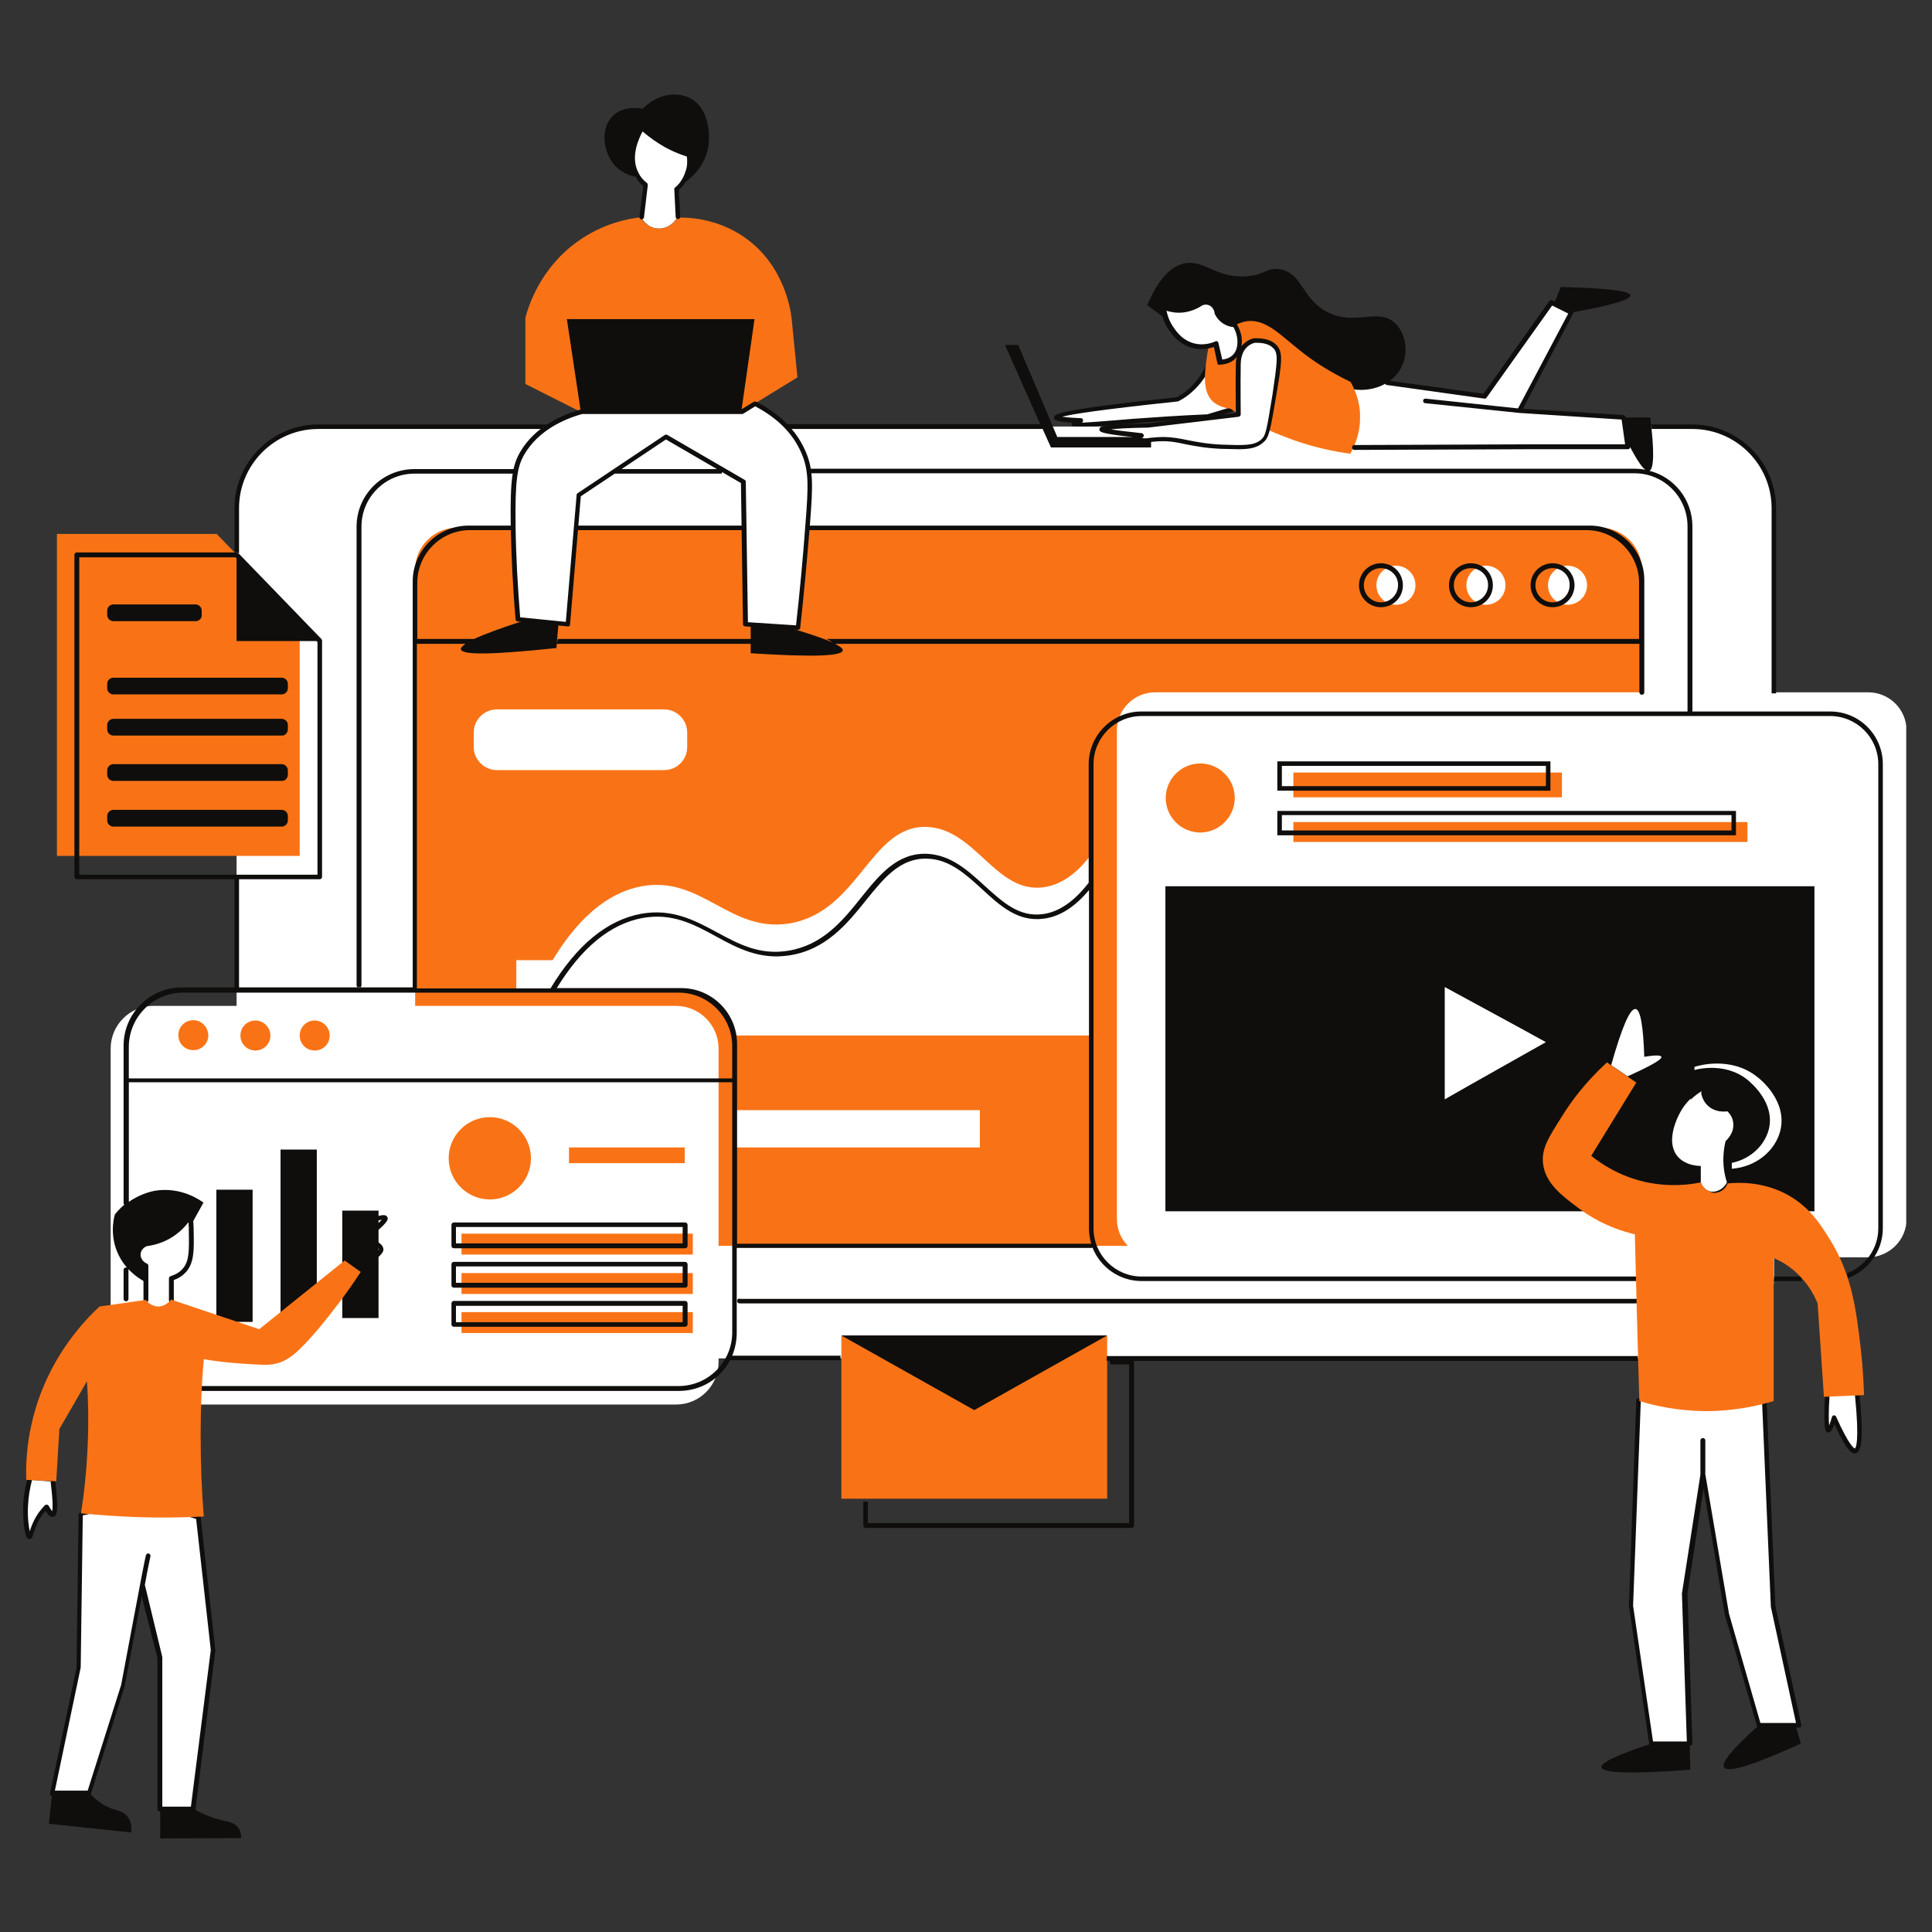
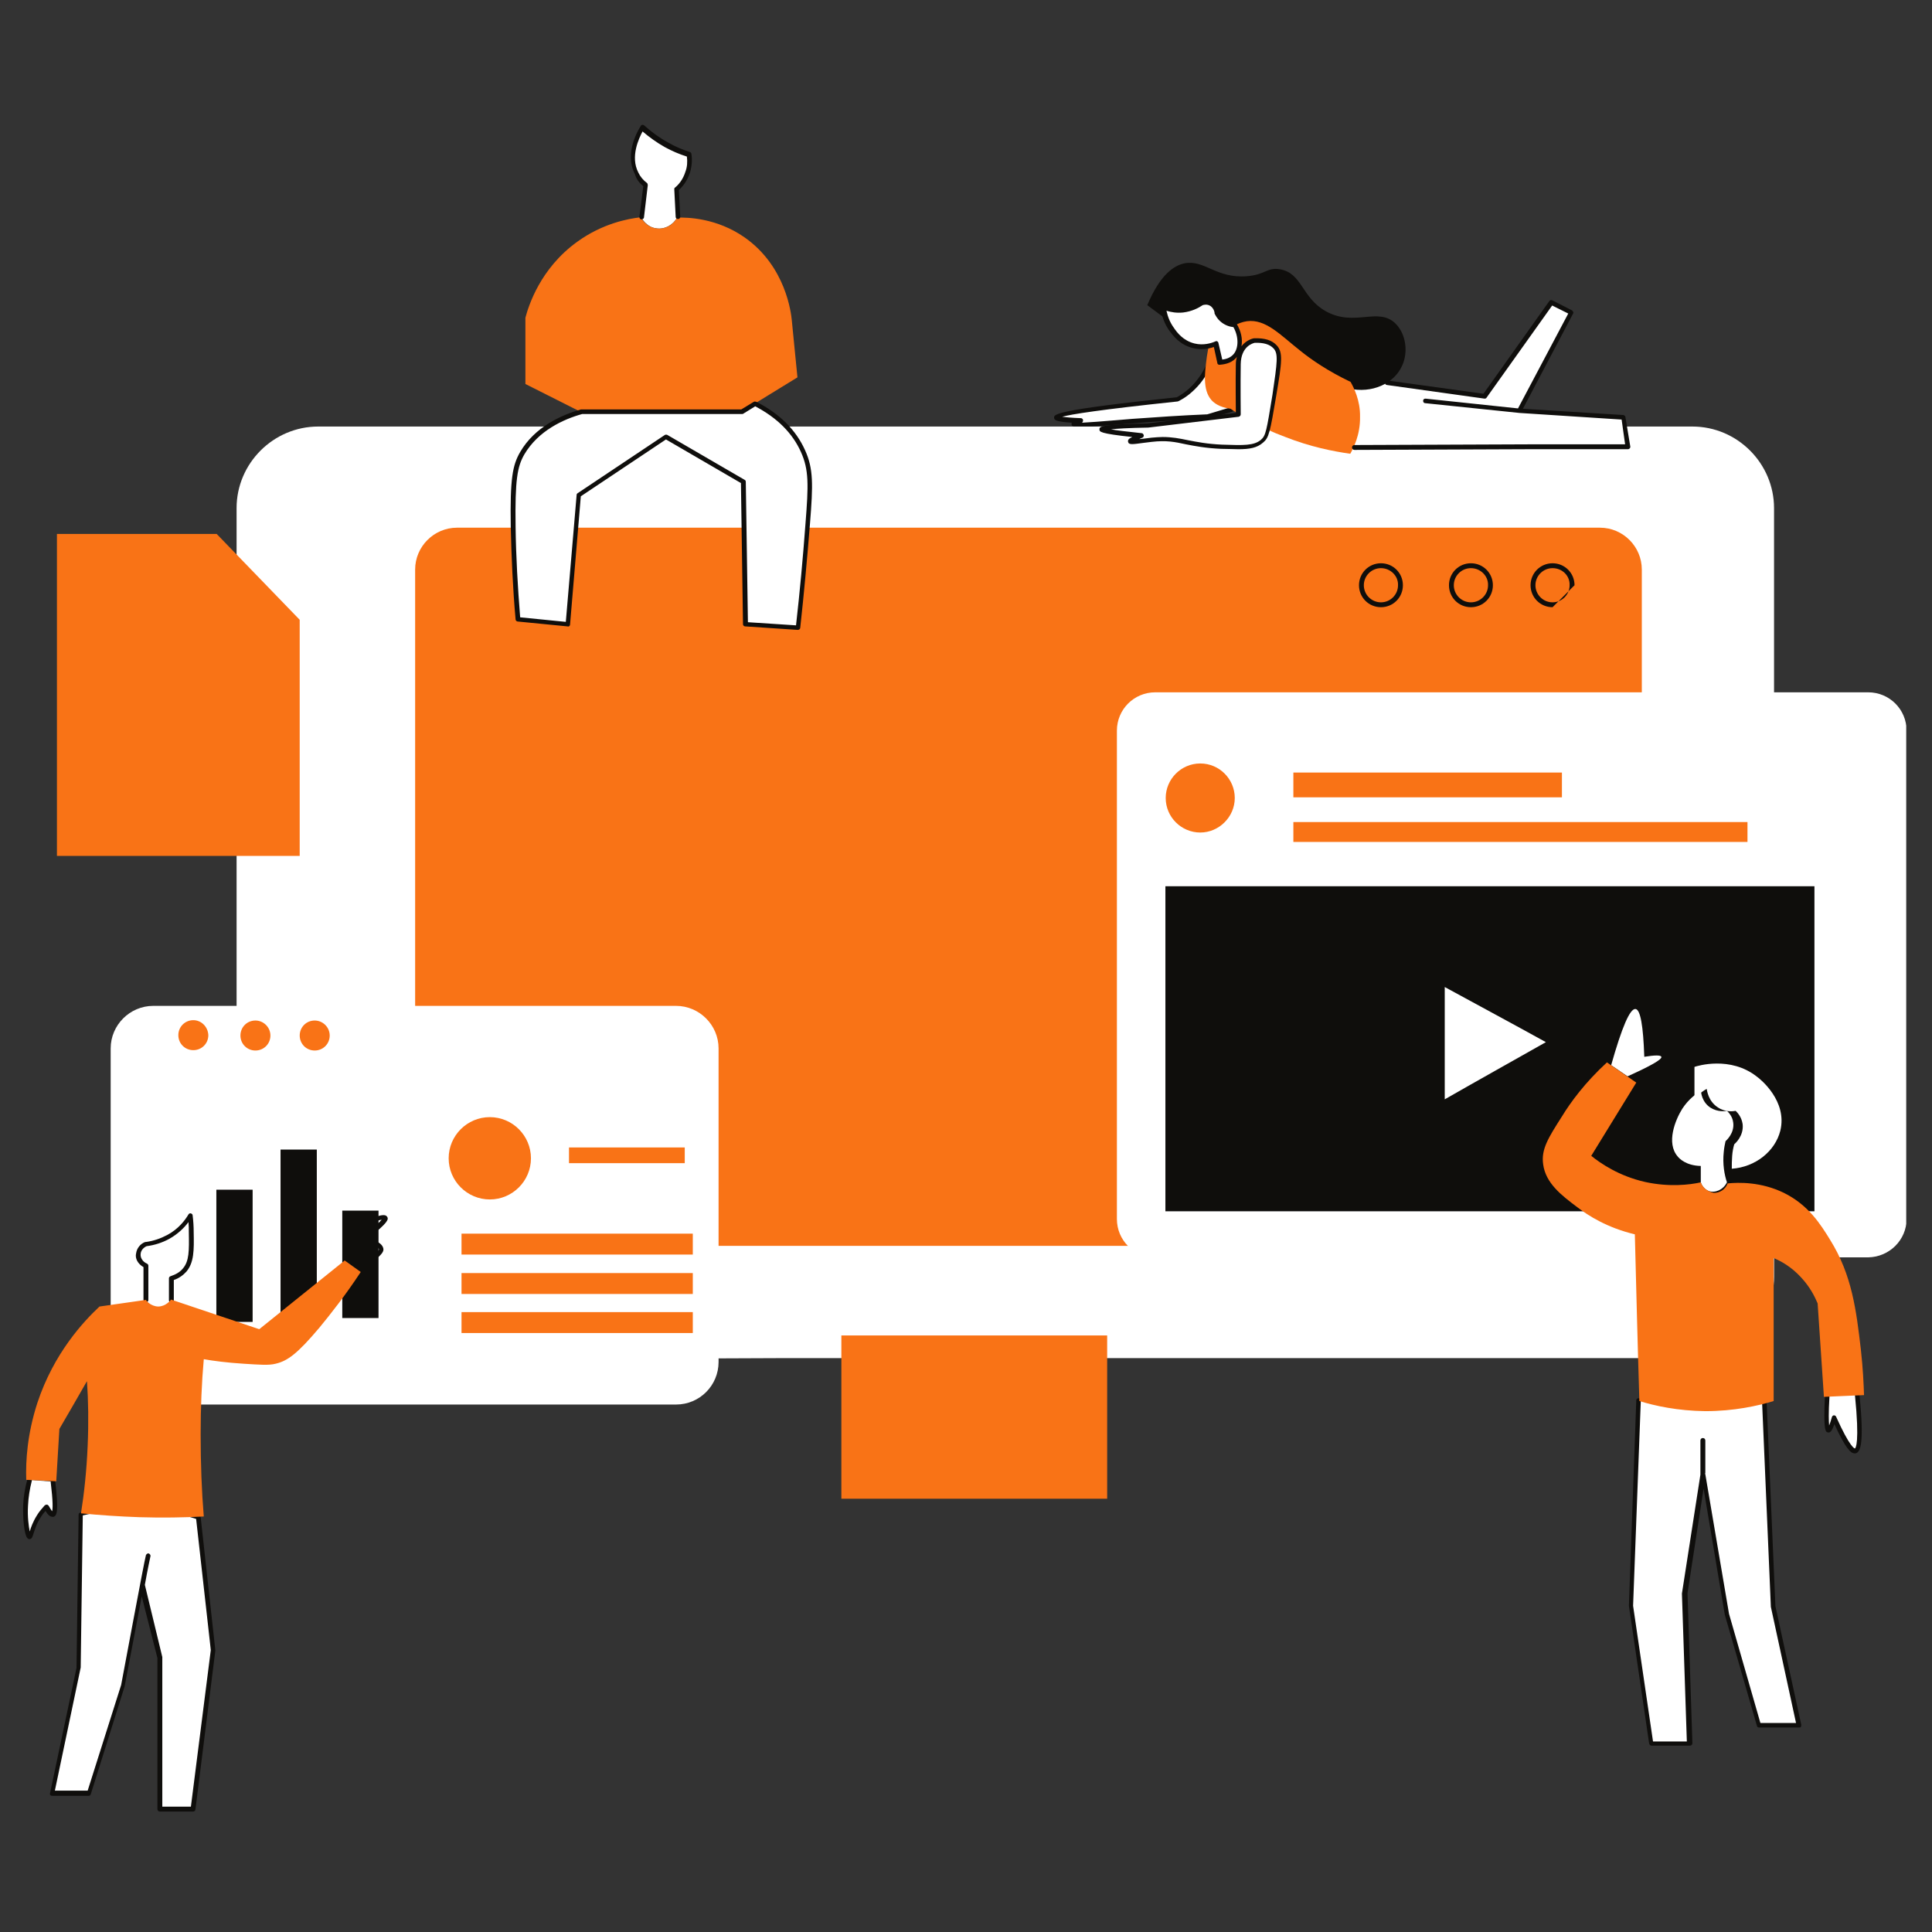
<svg xmlns="http://www.w3.org/2000/svg" width="800" zoomAndPan="magnify" viewBox="0 0 600 600" height="800" preserveAspectRatio="xMidYMid meet" version="1.0">
  <rect x="0" y="0" width="600" height="600" fill="#333333" stroke="none" />
  <defs>
    <clipPath id="08ec1e6d77">
      <path d="M 34.246 215 L 591.996 215 L 591.996 436.621 L 34.246 436.621 Z M 34.246 215 " clip-rule="nonzero" />
    </clipPath>
  </defs>
  <path fill="#ffffff" d="M 567.398 433.59 C 567.074 440.523 567.191 444.098 567.832 444.203 C 568.273 444.312 568.816 443.012 569.562 440.305 C 572.707 447.453 574.871 450.922 576.184 450.598 C 577.688 450.164 577.906 444.422 576.723 433.156 C 573.57 433.266 570.539 433.375 567.398 433.59 Z M 9.141 459.586 C 8.598 461.426 8.055 464.137 7.836 467.602 C 7.621 472.477 8.379 477.242 9.141 477.242 C 9.68 477.242 9.785 474.426 11.953 470.961 C 12.82 469.66 13.688 468.684 14.23 468.035 C 15.098 469.66 15.742 470.418 16.18 470.309 C 16.938 470.094 16.938 466.734 16.18 460.129 Z M 111.277 394.594 C 112.688 393.621 114.527 392.32 116.379 390.805 C 118.219 389.18 118.641 388.637 118.543 388.098 C 118.426 386.148 113.445 385.062 113.016 384.957 C 118.762 380.406 119.941 378.781 119.727 378.348 C 119.301 377.59 113.445 379.215 110.305 383.656 C 108.031 386.797 107.812 390.262 107.812 391.996 C 108.898 392.863 110.09 393.73 111.277 394.594 Z M 52.031 383.98 C 49.324 385.496 46.828 386.039 45.207 386.254 C 43.906 386.797 43.039 387.879 42.824 389.18 C 42.609 390.805 43.582 392.43 45.207 393.078 L 45.207 403.695 C 45.316 403.91 46.613 405.645 48.996 405.754 C 51.488 405.859 53.008 403.801 53.113 403.695 L 53.113 396.871 C 55.391 396.219 56.578 395.027 57.23 394.27 C 59.398 391.672 59.398 388.203 59.285 382.465 C 59.285 380.297 59.07 378.566 58.965 377.371 C 57.988 378.781 55.934 381.812 52.031 383.98 Z M 379.367 99.32 C 378.512 98.559 378.066 97.695 377.852 97.156 C 377.852 96.934 377.645 95.531 376.344 94.551 C 374.816 93.578 373.191 94.121 373.094 94.121 C 372.227 94.77 370.16 95.961 367.234 96.289 C 364.43 96.613 362.262 95.852 361.277 95.418 C 361.492 96.934 361.938 99.641 363.887 102.352 C 364.742 103.652 366.812 106.469 370.699 107.336 C 373.852 108.094 376.441 107.121 377.523 106.684 C 377.969 108.633 378.391 110.586 378.824 112.426 C 379.594 112.426 381.762 112.211 383.387 110.586 C 385.551 108.309 385.77 104.301 383.602 100.836 C 382.844 100.945 380.992 100.727 379.367 99.32 Z M 550.734 498.797 L 548.027 435.758 L 509.133 434.996 L 506.75 498.688 L 513.043 541.473 L 524.957 541.473 L 523.43 494.789 L 529.172 457.961 L 536.535 501.398 L 546.5 535.84 L 558.957 535.84 Z M 471.879 127.594 L 488.008 97.047 L 481.836 93.91 L 461.051 123.043 L 430.816 118.82 C 430.18 118.602 424.102 116.547 419.984 119.684 C 415.555 123.156 414.68 131.926 420.527 138.965 C 438.508 138.859 456.379 138.859 474.371 138.75 L 505.461 138.75 L 504.16 129.652 Z M 45.977 483.199 C 45.867 483.742 45.109 487.422 44.129 492.297 Z M 61.57 471.285 C 63.086 485.039 64.605 498.797 66.121 512.555 L 59.949 561.84 L 49.656 561.84 L 49.656 514.938 C 47.816 507.461 45.867 499.988 44.027 492.516 C 41.75 504.43 38.172 523.602 38.172 523.602 L 27.668 556.855 L 16.188 556.855 L 24.418 517.859 L 25.07 470.203 C 29.727 469.008 36.445 467.711 44.672 468.145 C 51.609 468.469 57.348 469.875 61.57 471.285 Z M 206.5 45.164 C 203.348 43.426 200.867 41.477 199.125 39.852 C 198.801 40.395 194.043 47.762 197.391 54.043 C 197.934 55.016 198.801 56.316 200.328 57.508 C 199.883 60.867 199.461 64.117 199.125 67.473 C 199.242 67.688 200.75 70.617 204 70.938 C 206.5 71.266 208.992 69.855 210.293 67.582 C 210.172 64.766 209.957 61.84 209.848 59.023 C 210.715 58.266 212.457 56.535 213.324 53.719 C 214.082 51.336 213.867 49.273 213.641 48.301 C 211.582 47.648 209.09 46.676 206.5 45.164 Z M 376.117 111.34 C 378.184 116.652 380.23 121.957 382.301 127.262 C 379.906 128.027 377.426 128.781 375.031 129.43 C 365.285 129.867 357.27 130.406 351.746 130.84 C 342.32 131.594 333.773 132.465 333.656 131.707 C 333.656 131.379 334.738 130.949 335.723 130.734 C 330.73 130.512 328.238 130.191 328.238 129.754 C 328.141 128.672 340.695 126.723 365.824 124.125 C 367.016 123.473 368.438 122.609 369.727 121.414 C 373.637 117.734 375.359 113.723 376.117 111.34 " fill-opacity="1" fill-rule="nonzero" />
  <path fill="#0f0e0c" d="M 433.418 100.512 C 428.102 95.207 420.746 101.594 411.852 96.719 C 404.172 92.5 404.5 84.805 397.457 83.617 C 393.438 82.965 393.008 85.348 387.168 85.785 C 377.734 86.539 374.051 80.582 367.887 81.773 C 364.734 82.422 360.402 85.02 356.297 94.77 L 362.137 99.102 C 361.594 97.699 361.387 96.395 361.27 95.531 C 362.254 95.965 364.422 96.719 367.227 96.395 C 370.152 96.074 372.219 94.879 373.086 94.227 C 373.184 94.125 374.809 93.582 376.336 94.664 C 377.637 95.531 377.84 97.047 377.84 97.262 C 378.059 97.805 378.504 98.672 379.359 99.43 C 380.984 100.949 382.836 101.055 383.473 101.055 C 384.883 103.219 385.316 105.711 384.883 107.77 L 385.855 108.094 C 387.383 106.039 389.43 105.711 389.43 105.711 C 391.5 105.602 394.207 105.824 395.832 107.664 C 396.797 108.637 397.133 109.828 397.012 112.32 L 418.895 120.66 C 426.043 122.285 432.879 119.141 435.367 113.727 C 437.418 109.504 436.668 103.762 433.418 100.512 Z M 365.719 123.91 Z M 329.855 129.43 C 330.844 129.543 332.566 129.758 335.715 129.867 C 336.031 129.867 336.355 130.195 336.355 130.516 C 336.355 130.84 336.258 131.055 336.031 131.277 C 338.426 131.168 342.434 130.84 346.43 130.516 C 348.172 130.41 349.895 130.195 351.641 130.082 C 359.223 129.543 367.008 129 374.926 128.676 L 381.426 126.723 L 376.215 113.293 C 374.809 116.543 372.762 119.469 370.152 121.746 C 368.969 122.828 367.551 123.801 366.047 124.559 C 365.926 124.559 365.816 124.668 365.816 124.668 C 341.23 127.266 332.566 128.676 329.855 129.43 Z M 335.391 132.68 C 333.324 132.68 332.891 132.359 332.781 131.82 C 332.781 131.598 332.781 131.383 332.891 131.277 C 327.809 130.953 327.367 130.41 327.367 129.758 C 327.27 128.676 327.27 127.375 365.504 123.367 C 366.805 122.613 368.094 121.746 369.176 120.766 C 372.004 118.277 374.168 114.918 375.469 111.129 C 375.566 110.801 375.793 110.695 376.109 110.695 C 376.434 110.695 376.648 110.914 376.758 111.129 L 382.934 127.051 C 383.051 127.266 383.051 127.484 382.934 127.59 C 382.836 127.809 382.715 127.918 382.512 127.918 L 375.254 130.082 L 375.023 130.082 C 367.129 130.41 359.32 130.84 351.738 131.492 C 349.895 131.598 348.172 131.82 346.547 131.926 C 340.688 132.359 337.34 132.68 335.391 132.68 " fill-opacity="1" fill-rule="nonzero" />
  <path fill="#ffffff" d="M 241.578 421.781 L 525.586 421.781 C 539.453 421.781 550.945 410.41 550.945 396.438 L 550.945 157.812 C 550.945 143.949 539.57 132.465 525.586 132.465 L 98.816 132.465 C 84.957 132.465 73.473 143.84 73.473 157.812 L 73.473 396.547 C 73.473 410.41 84.848 421.891 98.816 421.891 L 215.164 421.891 M 241.582 421.781 L 226.535 421.781 " fill-opacity="1" fill-rule="nonzero" />
  <path fill="#f97316" d="M 199.008 67.477 C 195 67.91 187.094 69.426 179.297 75.059 C 167.703 83.395 164.129 95.098 163.168 98.672 L 163.168 119.25 L 180.379 127.918 L 230.203 127.918 C 236.062 124.34 241.793 120.766 247.656 117.195 C 247.113 111.344 246.453 105.496 245.91 99.539 C 245.695 97.262 244.07 82.75 231.289 73.758 C 222.621 67.691 213.535 67.477 210.285 67.586 C 208.984 69.969 206.492 71.266 203.992 70.941 C 200.633 70.621 199.117 67.691 199.008 67.477 Z M 261.293 465.434 L 343.84 465.434 L 343.84 414.742 L 261.293 414.742 Z M 419.434 118.602 C 412.395 115.246 407.207 111.672 403.73 108.852 C 397.676 104.09 393.125 99 387.266 99.754 C 385.758 99.973 384.461 100.512 383.691 100.949 C 385.543 103.117 385.965 106.145 384.773 108.637 C 383.691 110.805 381.426 112.324 378.926 112.43 C 378.504 110.477 378.059 108.531 377.637 106.688 C 376.879 106.906 376.109 107.121 375.469 107.34 C 375.254 108.094 375.023 109.18 374.809 110.699 C 374.168 115.676 373.402 120.988 376.215 124.238 C 376.879 124.996 378.602 126.508 382.176 126.945 C 382.836 127.375 383.594 127.918 384.34 128.348 C 384.34 126.723 384.23 118.82 384.34 112.969 C 384.461 106.469 389.332 105.715 389.332 105.715 C 391.383 105.602 394.09 105.824 395.715 107.664 C 397.555 109.504 397.133 112.102 395.508 122.504 C 394.523 128.133 393.98 131.383 393.547 133.336 C 395.293 134.203 397.133 134.957 399.18 135.715 C 406.883 138.75 413.922 140.156 419.34 140.918 C 420.301 139.184 422.469 135.07 422.371 129.434 C 422.469 124.344 420.422 120.336 419.434 118.602 Z M 17.684 165.828 L 17.684 265.809 L 93.074 265.809 L 93.074 192.477 L 67.297 165.828 Z M 496.883 386.906 L 141.926 386.906 C 134.789 386.906 128.926 381.059 128.926 373.906 L 128.926 176.879 C 128.926 169.73 134.789 163.879 141.926 163.879 L 496.883 163.879 C 504.031 163.879 509.879 169.73 509.879 176.879 L 509.879 373.801 C 509.879 381.059 504.031 386.906 496.883 386.906 " fill-opacity="1" fill-rule="nonzero" />
  <g clip-path="url(#08ec1e6d77)">
    <path fill="#ffffff" d="M 592.105 378.562 L 592.105 226.918 C 592.105 220.312 586.785 215.004 580.191 215.004 L 358.777 215.004 C 352.18 215.004 346.863 220.312 346.863 226.918 L 346.863 378.562 C 346.863 385.172 352.18 390.48 358.777 390.48 L 580.191 390.48 C 586.785 390.371 592.105 385.062 592.105 378.562 Z M 209.949 436.191 L 47.59 436.191 C 40.328 436.191 34.371 430.23 34.371 422.977 L 34.371 325.598 C 34.371 318.34 40.328 312.383 47.586 312.383 L 209.945 312.383 C 217.203 312.383 223.16 318.34 223.16 325.598 L 223.16 422.977 C 223.16 430.23 217.32 436.191 209.945 436.191 " fill-opacity="1" fill-rule="nonzero" />
  </g>
-   <path fill="#ffffff" d="M 206.277 239.16 L 154.285 239.16 C 150.375 239.16 147.125 235.91 147.125 232.012 L 147.125 227.461 C 147.125 223.562 150.375 220.312 154.285 220.312 L 206.277 220.312 C 210.164 220.312 213.414 223.562 213.414 227.461 L 213.414 232.012 C 213.414 236.02 210.164 239.16 206.277 239.16 Z M 304.305 356.359 L 228.039 356.359 L 228.039 344.77 L 304.305 344.77 Z M 338.848 321.59 L 228.039 321.59 C 227.715 319.965 226.738 316.172 223.488 312.816 C 218.832 307.941 212.777 307.617 211.465 307.617 L 160.34 307.617 L 160.34 298.191 L 171.617 298.191 C 176.805 289.637 185.793 277.719 199.332 275.23 C 217.867 271.871 226.531 289.637 244.945 286.82 C 266.816 283.352 270.184 256.059 287.938 256.816 C 302.992 257.465 309.277 277.504 324.02 275.555 C 330.844 274.688 335.934 269.379 338.848 265.371 Z M 492.875 181.75 C 492.875 185.109 490.168 187.816 486.82 187.816 C 483.453 187.816 480.742 185.109 480.742 181.75 C 480.742 178.395 483.453 175.684 486.82 175.684 C 490.168 175.684 492.875 178.395 492.875 181.75 Z M 461.461 175.684 C 458.117 175.684 455.406 178.395 455.406 181.75 C 455.406 185.109 458.117 187.816 461.461 187.816 C 464.832 187.816 467.539 185.109 467.539 181.75 C 467.539 178.395 464.832 175.684 461.461 175.684 Z M 439.582 181.75 C 439.582 185.109 436.875 187.816 433.516 187.816 C 430.168 187.816 427.461 185.109 427.461 181.75 C 427.461 178.395 430.168 175.684 433.516 175.684 C 436.875 175.684 439.582 178.395 439.582 181.75 " fill-opacity="1" fill-rule="nonzero" />
  <path fill="#0f0e0c" d="M 117.555 409.328 L 106.297 409.328 L 106.297 375.965 L 117.555 375.965 Z M 98.387 411.059 L 87.125 411.059 L 87.125 357.008 L 98.387 357.008 Z M 78.457 410.52 L 67.191 410.52 L 67.191 369.465 L 78.457 369.465 Z M 552.891 351.16 C 551.266 357.551 545.188 362.426 537.824 362.965 C 537.824 361.668 537.824 360.367 537.941 358.957 C 538.039 357.66 538.266 356.469 538.582 355.383 C 538.809 355.168 541.613 352.785 541.191 349.102 C 540.855 346.828 539.566 345.527 539.023 344.984 C 538.484 345.094 535.871 345.527 533.488 343.902 C 530.457 341.953 530.145 338.594 530.023 338.16 C 529.059 338.703 527.652 339.68 526.23 341.086 L 526.23 331.34 C 527.109 331.012 537.398 327.871 545.621 334.371 C 546.703 335.129 555.152 341.953 552.891 351.16 Z M 448.676 341.41 L 448.676 306.531 C 459.195 312.273 469.703 317.906 480.09 323.648 C 469.582 329.605 459.074 335.453 448.676 341.41 Z M 361.926 275.23 L 361.926 376.18 L 563.492 376.18 L 563.492 275.23 L 361.926 275.23 " fill-opacity="1" fill-rule="nonzero" />
  <path fill="#f97316" d="M 212.656 356.359 L 176.707 356.359 L 176.707 361.234 L 212.656 361.234 Z M 152.117 346.938 C 145.078 346.938 139.336 352.676 139.336 359.719 C 139.336 366.758 145.078 372.5 152.117 372.5 C 159.16 372.5 164.891 366.758 164.891 359.719 C 164.891 352.676 159.16 346.938 152.117 346.938 Z M 97.734 316.93 C 95.137 316.93 93.082 318.988 93.082 321.59 C 93.082 324.188 95.137 326.246 97.734 326.246 C 100.34 326.246 102.395 324.188 102.395 321.59 C 102.395 318.988 100.227 316.93 97.734 316.93 Z M 79.32 316.93 C 76.723 316.93 74.668 318.988 74.668 321.59 C 74.668 324.188 76.723 326.246 79.32 326.246 C 81.926 326.246 83.98 324.188 83.98 321.59 C 83.98 318.988 81.812 316.93 79.32 316.93 Z M 60.043 316.824 C 57.441 316.824 55.387 318.883 55.387 321.48 C 55.387 324.082 57.441 326.137 60.043 326.137 C 62.641 326.137 64.699 324.082 64.699 321.48 C 64.594 318.883 62.531 316.824 60.043 316.824 Z M 542.695 255.297 L 401.668 255.297 L 401.668 261.473 L 542.695 261.473 Z M 485.07 239.918 L 401.668 239.918 L 401.668 247.609 L 485.07 247.609 Z M 372.758 237.102 C 366.801 237.102 362.023 241.977 362.023 247.824 C 362.023 253.781 366.898 258.547 372.758 258.547 C 378.594 258.547 383.469 253.676 383.469 247.824 C 383.469 241.977 378.715 237.102 372.758 237.102 Z M 215.156 407.484 L 143.328 407.484 L 143.328 413.984 L 215.156 413.984 Z M 215.156 395.355 L 143.328 395.355 L 143.328 401.852 L 215.156 401.852 Z M 215.156 389.613 L 143.328 389.613 L 143.328 383.113 L 215.156 383.113 L 215.156 389.613 " fill-opacity="1" fill-rule="nonzero" />
  <path fill="#ffffff" d="M 505.449 334.262 C 512.695 331.012 516.281 328.953 515.945 328.195 C 515.742 327.656 513.996 327.656 510.648 328.195 C 510.324 318.555 509.449 313.574 507.941 313.355 C 506.199 313.141 503.707 318.988 500.359 330.797 Z M 531.23 344.012 C 533.492 345.418 535.781 345.094 536.32 344.984 C 536.742 345.418 538.043 346.609 538.27 348.668 C 538.691 351.918 536.105 354.191 535.879 354.41 C 535.66 355.383 535.445 356.469 535.336 357.66 C 534.902 361.559 535.562 364.918 536.32 367.191 C 535.117 369.574 532.629 370.551 530.688 369.898 C 528.945 369.25 528.293 367.516 528.195 367.191 L 528.195 362.102 C 523.527 361.992 521.48 359.719 521.039 359.176 C 517.367 354.949 520.277 347.801 522.445 344.336 C 524.406 341.305 526.898 339.57 528.293 338.703 C 528.195 339.137 528.523 342.277 531.23 344.012 " fill-opacity="1" fill-rule="nonzero" />
  <path fill="#ffffff" d="M 180.379 127.918 C 175.504 129.215 166.621 132.574 161.867 140.809 C 159.582 144.816 158.832 148.93 159.039 163.555 C 159.16 171.027 159.582 180.777 160.555 192.367 C 165.754 192.906 170.848 193.34 176.047 193.883 L 179.512 153.695 L 206.59 135.609 L 230.648 149.582 L 231.289 193.883 L 247.656 194.965 C 248.941 182.727 249.918 171.895 250.688 162.797 C 251.543 150.988 251.77 145.898 249.16 140.266 C 245.488 132.25 238.652 127.809 234.32 125.535 L 230.203 127.918 Z M 395.93 107.664 C 397.773 109.613 397.34 112.102 395.715 122.5 C 393.883 133.875 393.547 135.391 391.812 136.91 C 389.43 138.965 386.086 138.855 379.465 138.641 C 368.527 138.207 366.262 135.5 357.598 136.367 C 354.77 136.691 351.195 137.34 351.098 136.91 C 350.98 136.582 352.82 135.715 354.445 135.066 C 346.32 134.305 342.215 133.66 342.215 133.117 C 342.215 132.574 346.973 132.25 356.512 132.035 L 384.559 128.676 C 384.559 128.676 384.461 119.578 384.559 113.078 C 384.676 106.578 389.551 105.824 389.551 105.824 C 391.598 105.711 394.305 105.926 395.93 107.664 " fill-opacity="1" fill-rule="nonzero" />
  <path fill="#0f0e0c" d="M 428.871 176.445 C 425.934 176.445 423.551 178.828 423.551 181.75 C 423.551 184.676 425.934 187.059 428.871 187.059 C 431.793 187.059 434.168 184.676 434.168 181.75 C 434.285 178.828 431.793 176.445 428.871 176.445 Z M 428.871 188.574 C 425.078 188.574 422.047 185.543 422.047 181.75 C 422.047 177.961 425.078 174.926 428.871 174.926 C 432.66 174.926 435.684 177.961 435.684 181.75 C 435.684 185.543 432.66 188.574 428.871 188.574 " fill-opacity="1" fill-rule="nonzero" />
  <path fill="#0f0e0c" d="M 456.805 176.445 C 453.879 176.445 451.496 178.828 451.496 181.75 C 451.496 184.676 453.879 187.059 456.805 187.059 C 459.742 187.059 462.125 184.676 462.125 181.75 C 462.223 178.828 459.742 176.445 456.805 176.445 Z M 456.805 188.574 C 453.016 188.574 449.992 185.543 449.992 181.75 C 449.992 177.961 453.016 174.926 456.805 174.926 C 460.598 174.926 463.629 177.961 463.629 181.75 C 463.629 185.543 460.598 188.574 456.805 188.574 " fill-opacity="1" fill-rule="nonzero" />
-   <path fill="#0f0e0c" d="M 482.164 176.445 C 479.238 176.445 476.844 178.828 476.844 181.75 C 476.844 184.676 479.238 187.059 482.164 187.059 C 485.074 187.059 487.457 184.676 487.457 181.75 C 487.578 178.828 485.195 176.445 482.164 176.445 Z M 482.164 188.574 C 478.371 188.574 475.328 185.543 475.328 181.75 C 475.328 177.961 478.371 174.926 482.164 174.926 C 485.953 174.926 488.984 177.961 488.984 181.75 C 488.984 185.543 485.953 188.574 482.164 188.574 " fill-opacity="1" fill-rule="nonzero" />
-   <path fill="#0f0e0c" d="M 508.582 422.543 C 508.582 422.109 508.582 421.566 508.699 421.133 L 343.723 421.133 C 343.723 421.566 343.723 422.109 343.613 422.543 L 344.598 422.543 C 344.695 422.977 344.805 423.301 344.922 423.734 L 350.652 423.734 L 350.652 473.016 L 269.523 473.016 L 269.523 466.41 C 269.102 466.41 268.559 466.301 268.117 466.301 L 268.117 473.777 C 268.117 474.207 268.441 474.535 268.875 474.535 L 351.422 474.535 C 351.844 474.535 352.18 474.211 352.18 473.777 L 352.18 423.082 C 352.18 422.867 352.062 422.758 351.965 422.648 L 508.582 422.648 Z M 512.914 541.473 C 502.297 544.941 497.109 547.434 497.328 548.84 C 497.652 550.68 506.859 551.008 524.949 549.598 C 524.828 546.891 524.828 544.184 524.73 541.473 Z M 536.645 345.094 C 537.07 345.527 538.367 346.719 538.586 348.777 C 539.027 352.027 536.418 354.301 536.203 354.52 C 535.984 355.492 535.781 356.574 535.66 357.766 C 535.562 359.066 535.562 360.258 535.562 361.449 C 542.277 361.016 547.793 356.574 549.32 350.727 C 551.367 342.387 543.688 336.211 542.699 335.344 C 535.238 329.387 525.91 332.312 525.047 332.637 L 525.047 341.52 C 526.355 340.219 527.656 339.352 528.402 338.922 C 528.402 339.352 528.738 342.387 531.543 344.227 C 533.82 345.527 536.105 345.203 536.645 345.094 Z M 229.664 403.262 C 229.242 403.262 228.906 403.586 228.906 404.02 C 228.906 404.453 229.242 404.777 229.664 404.777 L 507.824 404.777 C 513.238 404.777 518.23 402.395 521.699 398.172 C 521.902 397.844 521.902 397.41 521.578 397.195 C 521.254 396.977 520.82 396.977 520.613 397.305 C 517.465 401.203 512.816 403.371 507.941 403.371 L 229.664 403.371 Z M 343.84 414.742 L 261.293 414.742 L 302.562 437.922 Z M 141.602 386.148 L 212.008 386.148 L 212.008 381.055 L 141.602 381.055 Z M 140.203 386.906 L 140.203 380.406 C 140.203 379.973 140.516 379.648 140.961 379.648 L 212.777 379.648 C 213.199 379.648 213.535 379.973 213.535 380.406 L 213.535 386.906 C 213.535 387.34 213.199 387.664 212.777 387.664 L 140.961 387.664 C 140.516 387.664 140.203 387.34 140.203 386.906 Z M 480.094 237.859 L 398.098 237.859 L 398.098 244.141 L 480.094 244.141 Z M 481.5 236.453 L 481.5 245.551 L 396.688 245.551 L 396.688 236.453 Z M 546.168 535.844 C 538.043 543.098 534.48 547.434 535.445 548.84 C 536.645 550.68 544.543 548.191 559.273 541.473 C 558.73 539.633 558.191 537.684 557.648 535.844 Z M 141.602 410.625 L 212.008 410.625 L 212.008 405.535 L 141.602 405.535 Z M 140.203 404.777 C 140.203 404.344 140.516 404.02 140.961 404.02 L 212.777 404.02 C 213.199 404.02 213.535 404.344 213.535 404.777 L 213.535 411.277 C 213.535 411.711 213.199 412.035 212.777 412.035 L 140.961 412.035 C 140.516 412.035 140.203 411.711 140.203 411.277 Z M 559.273 396.438 L 550.945 396.438 C 551.043 396.871 550.945 397.41 550.727 397.844 L 559.816 397.844 C 559.492 397.52 559.395 397.195 559.395 396.762 C 559.395 396.652 559.273 396.547 559.273 396.438 Z M 141.602 398.387 L 212.008 398.387 L 212.008 393.297 L 141.602 393.297 Z M 140.203 392.645 C 140.203 392.211 140.516 391.887 140.961 391.887 L 212.777 391.887 C 213.199 391.887 213.535 392.211 213.535 392.645 L 213.535 399.145 C 213.535 399.578 213.199 399.902 212.777 399.902 L 140.961 399.902 C 140.516 399.902 140.203 399.578 140.203 399.145 Z M 338.848 386.148 C 338.426 384.629 338.195 383.113 338.195 381.488 L 338.195 276.422 C 333.863 281.621 329.219 284.652 324.117 285.305 C 316.102 286.387 310.48 281.188 305.062 276.203 C 300.07 271.656 294.977 266.891 288.059 266.672 C 279.707 266.348 274.613 272.52 268.875 279.672 C 263.145 286.82 256.527 294.941 245.27 296.676 C 235.945 298.191 228.906 294.402 222.199 290.719 C 215.258 286.926 208.66 283.461 199.551 285.086 C 189.586 286.926 180.703 294.184 172.914 306.859 L 211.574 306.859 C 221.117 306.859 228.906 314.656 228.906 324.188 L 228.906 386.254 L 338.848 386.254 Z M 227.398 324.945 C 227.398 315.738 219.914 308.266 210.707 308.266 L 56.895 308.266 C 47.586 308.266 40.004 315.848 40.004 325.164 L 40.004 334.914 L 227.395 334.914 Z M 98.598 271.762 L 98.598 199.406 L 98.273 199.082 L 73.469 199.082 L 73.469 173.41 L 73.145 173.086 L 24.617 173.086 L 24.617 271.656 L 98.598 271.656 Z M 584.727 237.316 L 584.727 381.488 C 584.727 388.637 580.07 394.703 573.691 396.977 C 573.789 396.438 573.789 396.004 573.57 395.461 C 579.203 393.297 583.32 387.879 583.32 381.488 L 583.32 237.316 C 583.32 229.086 576.605 222.371 568.371 222.371 L 354.555 222.371 C 346.32 222.371 339.605 229.086 339.605 237.316 L 339.605 381.488 C 339.605 389.723 346.32 396.438 354.555 396.438 L 508.363 396.438 C 508.16 396.871 508.16 397.41 508.258 397.844 L 354.555 397.844 C 347.633 397.844 341.676 393.512 339.281 387.445 C 339.184 387.555 339.062 387.555 338.848 387.555 L 228.797 387.555 L 228.797 413.984 C 228.797 416.477 228.254 418.859 227.398 421.023 L 261.074 421.023 C 260.977 421.457 260.977 422 260.977 422.434 L 226.738 422.434 C 223.707 428.176 217.746 431.965 210.828 431.965 L 62.527 431.965 C 62.102 431.965 61.773 431.641 61.773 431.207 C 61.773 430.773 62.102 430.449 62.531 430.449 L 210.711 430.449 C 219.918 430.449 227.402 422.977 227.402 413.77 L 227.402 336.105 L 40.012 336.105 L 40.008 373.258 C 42.066 371.848 44.773 370.441 48.133 369.789 C 56.258 368.492 62.105 372.715 63.188 373.473 L 59.285 380.516 L 59.18 380.621 C 59.07 379.215 58.965 378.023 58.855 377.047 C 57.988 378.562 55.82 381.598 52.031 383.762 C 49.32 385.281 46.828 385.82 45.203 386.039 C 43.906 386.578 43.039 387.664 42.824 388.965 C 42.605 390.586 43.578 392.211 45.203 392.863 L 45.203 398.168 C 44.121 397.629 41.953 396.328 39.898 394.164 L 39.898 403.371 C 39.898 403.801 39.574 404.129 39.141 404.129 C 38.707 404.129 38.383 403.801 38.383 403.371 L 38.383 394.379 C 38.383 393.945 38.707 393.621 39.141 393.621 C 39.246 393.621 39.355 393.621 39.465 393.73 C 38.816 392.969 38.164 392.105 37.516 391.02 C 33.832 384.848 35.238 378.562 35.676 377.156 C 36.109 376.613 37.082 375.422 38.602 374.125 C 38.488 374.016 38.383 373.797 38.383 373.691 L 38.383 324.73 C 38.383 314.766 46.508 306.641 56.473 306.641 L 72.824 306.641 L 72.824 273.062 L 23.867 273.062 C 23.438 273.062 23.109 272.738 23.109 272.305 L 23.109 172.328 C 23.109 171.895 23.438 171.57 23.867 171.57 L 73.477 171.57 C 73.691 171.57 73.805 171.676 74.02 171.785 L 99.801 198.434 C 99.906 198.539 100.016 198.758 100.016 198.973 L 100.016 272.305 C 100.016 272.738 99.688 273.062 99.258 273.062 L 74.234 273.062 L 74.234 306.641 L 128.172 306.641 L 128.172 180.559 C 128.172 171.027 135.973 163.23 145.504 163.23 L 159.043 163.23 C 159.043 163.66 159.16 164.203 159.258 164.637 L 145.938 164.637 C 136.957 164.637 129.59 172.004 129.59 180.992 L 129.59 198.434 L 147.246 198.434 C 150.496 196.914 155.793 194.965 163.168 192.582 C 166.625 192.906 169.992 193.234 173.461 193.559 C 173.242 195.617 173.125 197.672 172.918 199.73 C 173.016 199.297 173.125 198.867 173.242 198.434 L 233.133 198.434 L 233.133 193.992 C 236.922 194.207 240.715 194.531 244.504 194.75 C 251.004 196.699 255.664 198.215 258.488 199.516 C 257.949 199.082 257.406 198.758 256.648 198.434 L 509.027 198.434 L 509.027 180.992 C 509.027 172.004 501.664 164.637 492.66 164.637 L 250.789 164.637 C 250.906 164.203 250.906 163.66 250.906 163.23 L 493.746 163.23 C 503.07 163.23 510.652 170.812 510.652 180.125 L 510.652 215.004 C 510.652 215.438 510.328 215.762 509.883 215.762 C 509.449 215.762 509.125 215.438 509.125 215.004 L 509.125 199.949 L 259.355 199.949 C 260.98 200.816 261.836 201.465 261.738 202.008 C 261.402 203.848 251.871 204.066 233.133 202.871 L 233.133 199.949 L 172.918 199.949 C 172.918 200.383 172.801 200.816 172.801 201.25 C 153.422 203.305 143.555 203.523 143.133 201.68 C 143.012 201.25 143.555 200.707 144.539 199.949 L 129.473 199.949 L 129.473 306.965 L 170.957 306.965 C 179.082 293.535 188.504 285.734 199.121 283.785 C 208.762 282.055 215.801 285.844 222.625 289.527 C 229.449 293.211 235.84 296.676 244.734 295.27 C 255.445 293.535 261.621 286.062 267.48 278.695 C 273.211 271.547 278.734 264.832 287.832 265.156 C 295.316 265.48 300.613 270.355 305.812 275.121 C 311.348 280.105 316.438 284.871 323.805 283.895 C 328.895 283.246 333.652 279.887 338.102 274.145 L 338.102 237.316 C 338.102 228.328 345.469 220.961 354.449 220.961 L 524.074 220.961 L 524.074 163.445 C 524.074 154.348 516.707 146.98 507.621 146.98 L 251.547 146.98 C 251.547 146.547 251.449 146.008 251.328 145.574 L 507.824 145.574 C 508.91 145.574 509.992 145.68 510.969 145.898 C 509.57 144.816 507.621 141.672 505.117 136.582 C 504.793 134.305 504.469 131.926 504.152 129.652 L 512.496 129.652 C 513.785 139.941 513.676 145.465 512.277 146.223 C 519.957 148.172 525.59 155.215 525.59 163.445 L 525.59 220.961 L 568.375 220.961 C 577.484 220.961 584.73 228.328 584.73 237.316 Z M 68.93 565.305 C 66.652 564.762 63.621 563.789 60.047 561.73 L 49.758 561.73 L 49.758 570.938 C 58.098 570.938 66.547 570.828 74.887 570.828 C 74.887 569.961 74.777 568.77 74.129 567.797 C 72.938 565.953 70.77 565.738 68.93 565.305 Z M 398.098 257.898 L 537.73 257.898 L 537.73 253.133 L 398.098 253.133 Z M 396.688 251.832 L 539.125 251.832 L 539.125 259.414 L 396.688 259.414 Z M 197.926 55.02 C 197.711 54.691 197.492 54.371 197.383 54.047 C 194.039 47.762 198.793 40.395 199.117 39.855 C 200.957 41.48 203.34 43.43 206.492 45.164 C 209.082 46.57 211.574 47.547 213.535 48.195 C 213.738 49.277 213.859 51.34 213.199 53.609 C 212.656 55.344 211.789 56.754 211.031 57.727 C 212.008 57.188 218.949 53.18 220.035 45.164 C 220.574 40.938 219.914 32.926 213.738 30.215 C 209.301 28.266 203.57 29.676 199.551 33.793 C 198.695 33.57 193.82 32.816 190.57 35.738 C 186.238 39.641 187.203 47.547 191.211 51.664 C 193.594 54.047 196.527 54.805 197.926 55.02 Z M 179.297 164.637 L 230.961 164.637 L 230.961 163.23 L 179.512 163.23 C 179.512 163.66 179.414 164.203 179.297 164.637 Z M 525.586 133.223 C 539.125 133.223 550.188 144.273 550.188 157.812 L 550.188 215.328 L 551.582 215.328 L 551.582 157.812 C 551.582 143.516 539.895 131.82 525.586 131.82 L 512.816 131.82 C 512.914 132.25 512.914 132.793 512.914 133.223 Z M 506.316 91.742 C 506.199 90.332 499.051 89.465 484.75 89.137 L 482.586 94.34 L 488 97.047 C 500.359 94.879 506.414 93.039 506.316 91.742 Z M 245.27 132.902 C 245.367 133.008 245.367 133.117 245.488 133.223 L 323.801 133.223 L 326.391 138.965 L 357.477 138.965 L 357.477 136.582 L 353.266 135.715 L 328.352 135.715 L 316.219 107.121 L 312.102 107.121 L 323.031 131.707 L 244.504 131.707 C 244.828 132.141 245.043 132.465 245.27 132.902 Z M 230.203 127.918 L 234.32 99.102 L 176.047 99.102 L 180.379 127.918 Z M 34.809 561.73 C 32.969 561.078 30.367 559.672 27.77 556.855 L 16.18 556.855 L 15.203 566.387 C 23.762 567.254 32.207 568.23 40.77 569.094 C 40.871 567.578 40.871 565.629 39.574 564.113 C 38.273 562.598 36.762 562.379 34.809 561.73 Z M 74.234 157.812 C 74.234 144.273 85.281 133.223 98.824 133.223 L 168.047 133.223 C 168.684 132.68 169.227 132.25 169.996 131.82 L 98.824 131.82 C 84.527 131.82 72.828 143.516 72.828 157.812 L 72.828 171.137 C 73.367 171.352 73.805 171.676 74.234 172.109 Z M 110.738 163.555 L 110.738 305.992 C 110.738 306.426 111.062 306.75 111.5 306.75 C 111.93 306.75 112.258 306.426 112.258 305.992 L 112.258 163.555 C 112.258 154.453 119.629 147.09 128.715 147.09 L 159.703 147.09 C 159.801 146.656 159.922 146.113 160.02 145.68 L 128.715 145.68 C 118.762 145.68 110.738 153.695 110.738 163.555 Z M 224.254 146.332 C 224.254 146.547 224.156 146.871 224.156 147.09 L 190.797 147.09 C 191.336 146.656 191.879 146.223 192.301 145.68 L 223.387 145.68 C 223.617 145.898 223.93 146.113 224.254 146.332 Z M 230.535 163.23 L 179.301 163.23 L 179.301 164.637 L 230.43 164.637 C 230.43 164.203 230.43 163.66 230.535 163.23 Z M 89.398 254.758 L 89.398 253.457 C 89.398 252.375 88.531 251.508 87.449 251.508 L 35.238 251.508 C 34.156 251.508 33.289 252.375 33.289 253.457 L 33.289 254.758 C 33.289 255.84 34.156 256.707 35.238 256.707 L 87.449 256.707 C 88.531 256.707 89.398 255.84 89.398 254.758 Z M 89.398 240.566 L 89.398 239.27 C 89.398 238.184 88.531 237.316 87.449 237.316 L 35.238 237.316 C 34.156 237.316 33.289 238.184 33.289 239.27 L 33.289 240.566 C 33.289 241.652 34.156 242.516 35.238 242.516 L 87.449 242.516 C 88.531 242.625 89.398 241.652 89.398 240.566 Z M 89.398 226.488 L 89.398 225.188 C 89.398 224.102 88.531 223.238 87.449 223.238 L 35.238 223.238 C 34.156 223.238 33.289 224.102 33.289 225.188 L 33.289 226.488 C 33.289 227.57 34.156 228.438 35.238 228.438 L 87.449 228.438 C 88.531 228.543 89.398 227.57 89.398 226.488 Z M 89.398 213.703 L 89.398 212.406 C 89.398 211.32 88.531 210.457 87.449 210.457 L 35.238 210.457 C 34.156 210.457 33.289 211.32 33.289 212.406 L 33.289 213.703 C 33.289 214.789 34.156 215.656 35.238 215.656 L 87.449 215.656 C 88.531 215.656 89.398 214.789 89.398 213.703 Z M 60.805 192.906 L 35.238 192.906 C 34.156 192.906 33.289 192.043 33.289 190.957 L 33.289 189.66 C 33.289 188.574 34.156 187.707 35.238 187.707 L 60.695 187.707 C 61.777 187.707 62.645 188.574 62.645 189.66 L 62.645 190.957 C 62.754 191.934 61.887 192.906 60.805 192.906 " fill-opacity="1" fill-rule="nonzero" />
+   <path fill="#0f0e0c" d="M 482.164 176.445 C 479.238 176.445 476.844 178.828 476.844 181.75 C 476.844 184.676 479.238 187.059 482.164 187.059 C 485.074 187.059 487.457 184.676 487.457 181.75 C 487.578 178.828 485.195 176.445 482.164 176.445 Z M 482.164 188.574 C 478.371 188.574 475.328 185.543 475.328 181.75 C 475.328 177.961 478.371 174.926 482.164 174.926 C 485.953 174.926 488.984 177.961 488.984 181.75 " fill-opacity="1" fill-rule="nonzero" />
  <path fill="#0f0e0c" d="M 248.738 140.375 C 246.129 134.527 241.359 129.758 234.535 126.184 L 230.863 128.457 C 230.746 128.57 230.648 128.57 230.531 128.57 L 180.824 128.57 C 174.961 130.195 167.164 133.766 162.832 141.133 C 160.664 144.922 159.918 148.93 160.121 163.555 C 160.242 172.867 160.785 182.293 161.543 191.715 L 175.719 193.125 L 179.078 153.695 C 179.078 153.48 179.199 153.262 179.414 153.156 L 206.492 135.066 C 206.699 134.957 207.035 134.957 207.242 135.066 L 231.289 149.039 C 231.504 149.148 231.613 149.363 231.613 149.688 L 232.273 193.234 L 247.211 194.207 C 248.402 183.699 249.375 173.086 250.145 162.688 C 251.109 150.555 251.23 145.898 248.738 140.375 Z M 250.027 139.832 C 252.625 145.574 252.527 150.449 251.543 162.688 C 250.688 173.301 249.703 184.242 248.52 194.965 C 248.52 195.289 248.195 195.617 247.75 195.617 L 231.406 194.531 C 231.07 194.531 230.746 194.207 230.746 193.883 L 230.105 150.016 L 206.82 136.473 L 180.379 154.129 L 177.031 193.992 C 177.031 194.207 176.91 194.316 176.805 194.426 C 176.707 194.531 176.488 194.641 176.262 194.531 L 160.785 193.016 C 160.457 193.016 160.121 192.691 160.121 192.367 C 159.258 182.727 158.832 173.086 158.617 163.555 C 158.391 148.605 159.16 144.488 161.543 140.375 C 166.082 132.574 174.324 128.891 180.379 127.16 L 230.203 127.16 L 234.113 124.777 C 234.32 124.668 234.535 124.668 234.863 124.777 C 242.121 128.457 247.211 133.547 250.027 139.832 Z M 120.262 377.914 C 120.047 377.59 119.719 377.371 119.18 377.371 L 119.082 377.371 C 117.133 377.371 112.469 379.324 109.543 383.223 C 107.379 386.254 106.941 389.723 106.941 391.996 C 106.941 392.43 107.27 392.754 107.703 392.645 C 108.137 392.645 108.461 392.32 108.352 391.887 C 108.352 389.828 108.676 386.688 110.629 383.98 C 113.012 380.621 117.012 378.996 118.539 378.781 C 117.996 379.43 116.473 380.949 112.359 384.195 C 112.141 384.414 112.035 384.629 112.141 384.957 C 112.254 385.172 112.469 385.387 112.684 385.496 C 115.066 386.039 117.555 387.121 117.672 387.988 C 117.672 388.312 117.133 388.965 115.711 390.156 C 114.094 391.562 112.469 392.754 110.734 393.945 C 110.41 394.164 110.301 394.594 110.52 394.922 C 110.629 395.137 110.844 395.246 111.059 395.246 C 111.168 395.246 111.387 395.246 111.496 395.137 C 113.227 393.945 114.961 392.645 116.59 391.238 C 118.422 389.613 119.082 388.855 119.082 387.988 C 118.961 386.148 116.375 385.062 114.418 384.523 C 120.586 379.648 120.707 378.672 120.262 377.914 Z M 504.789 129.543 C 504.789 129.215 504.465 129 504.152 128.891 L 472.957 126.945 L 488.543 97.371 C 488.66 97.156 488.66 97.047 488.543 96.832 C 488.445 96.617 488.324 96.504 488.219 96.395 L 482.043 93.254 C 481.719 93.145 481.402 93.145 481.176 93.473 L 460.703 122.285 L 430.918 118.168 C 430.496 118.059 430.168 118.383 430.168 118.82 C 430.051 119.25 430.375 119.578 430.809 119.578 L 461.039 123.801 C 461.367 123.801 461.582 123.695 461.68 123.473 L 482.043 94.879 L 487.035 97.371 L 471.43 126.836 L 442.723 123.801 C 442.289 123.801 441.965 124.016 441.965 124.453 C 441.965 124.883 442.184 125.211 442.625 125.211 L 471.871 128.242 L 503.609 130.301 L 504.691 137.992 L 474.461 137.992 L 420.625 138.207 C 420.203 138.207 419.879 138.531 419.879 138.965 C 419.879 139.398 420.203 139.723 420.625 139.723 L 474.461 139.508 L 505.547 139.508 C 505.777 139.508 505.992 139.398 506.09 139.289 C 506.199 139.184 506.316 138.965 506.316 138.75 Z M 528.199 457.746 Z M 551.367 498.797 L 559.395 535.625 C 559.395 535.84 559.395 536.059 559.273 536.273 C 559.164 536.492 558.949 536.492 558.73 536.492 L 546.277 536.492 C 545.949 536.492 545.625 536.273 545.625 535.949 L 535.66 501.504 L 529.062 462.293 L 524.07 494.789 L 525.586 541.367 C 525.586 541.582 525.488 541.801 525.371 541.906 C 525.273 542.016 525.047 542.125 524.828 542.125 L 512.914 542.125 C 512.59 542.125 512.273 541.906 512.156 541.473 L 505.871 498.688 L 508.16 434.891 C 508.16 434.457 508.484 434.238 508.906 434.238 C 509.34 434.238 509.566 434.566 509.566 434.996 L 507.172 498.688 L 513.359 540.824 L 523.863 540.824 L 522.336 494.898 L 528.078 457.961 L 528.078 447.348 C 528.078 446.914 528.402 446.59 528.836 446.59 C 529.281 446.59 529.605 446.914 529.605 447.348 L 529.605 457.961 L 529.605 457.852 C 529.605 457.637 529.484 457.527 529.379 457.418 L 529.605 457.852 L 529.605 458.07 L 529.605 457.852 L 536.961 501.18 L 546.707 535.082 L 557.77 535.082 L 549.957 499.016 L 547.25 435.863 C 547.25 435.43 547.574 435.105 547.898 435.105 C 548.332 435.105 548.66 435.43 548.66 435.758 Z M 577.48 433.047 C 577.48 432.613 577.039 432.398 576.723 432.398 C 576.281 432.398 576.062 432.832 576.062 433.156 C 577.578 448.211 576.281 449.73 576.062 449.836 C 575.953 449.836 574.559 449.621 570.223 439.98 C 570.105 439.656 569.781 439.547 569.562 439.547 C 569.238 439.547 569.023 439.766 568.914 440.09 C 568.602 441.281 568.273 442.148 568.059 442.688 C 567.938 441.496 567.832 439.004 568.156 433.699 C 568.156 433.266 567.832 432.941 567.516 432.941 C 567.074 432.832 566.746 433.266 566.746 433.59 C 566.207 444.637 566.977 444.746 567.734 444.855 C 568.371 444.965 568.914 444.531 569.684 442.254 C 573.148 449.836 574.773 451.355 575.953 451.355 L 576.281 451.355 C 577.809 450.922 578.988 448.43 577.48 433.047 Z M 395.508 108.203 C 394.305 106.906 392.355 106.363 389.648 106.469 C 389.215 106.578 385.422 107.445 385.316 113.078 C 385.219 119.578 385.316 128.566 385.316 128.672 C 385.316 129 385.098 129.324 384.676 129.43 L 356.609 132.789 C 350.34 132.902 346.863 133.117 345.02 133.332 C 346.645 133.656 349.57 133.984 354.555 134.527 C 354.891 134.527 355.094 134.848 355.215 135.172 C 355.215 135.5 355.094 135.824 354.77 135.93 C 354.445 136.039 354.012 136.254 353.805 136.367 C 354.227 136.367 354.555 136.254 354.988 136.254 C 355.852 136.152 356.719 136.039 357.598 135.93 C 358.887 135.824 359.969 135.715 361.051 135.715 C 363.977 135.715 366.262 136.152 368.852 136.691 C 371.68 137.234 374.809 137.883 379.684 138.098 L 379.898 138.098 C 386.184 138.316 389.43 138.422 391.598 136.582 C 393.125 135.281 393.34 133.762 395.172 122.609 C 396.688 112.32 397.012 109.828 395.508 108.203 Z M 383.051 101.594 C 381.969 101.488 380.344 101.051 378.926 99.754 C 378.176 99.102 377.637 98.238 377.191 97.371 L 377.191 97.156 C 377.191 96.934 376.977 95.852 376.012 95.094 C 374.926 94.336 373.844 94.664 373.508 94.77 C 372.219 95.637 370.152 96.719 367.441 97.047 C 365.387 97.262 363.652 96.934 362.254 96.504 C 362.676 98.453 363.434 100.297 364.637 101.918 C 365.504 103.219 367.441 105.82 371.016 106.684 C 373.727 107.336 376.215 106.578 377.418 106.035 C 377.516 106.035 377.637 105.926 377.734 105.926 C 377.84 105.926 377.961 105.926 378.059 106.035 C 378.273 106.141 378.383 106.363 378.383 106.469 L 379.586 111.668 C 380.551 111.559 381.969 111.238 383.051 110.043 C 384.676 108.203 384.773 104.629 383.051 101.594 Z M 396.473 107.227 C 398.539 109.391 398.098 112.535 396.375 122.715 C 394.426 134.305 394.09 135.93 392.258 137.449 C 390.418 139.074 388.133 139.508 384.559 139.508 C 383.148 139.508 381.523 139.398 379.586 139.398 L 379.359 139.398 C 374.387 139.18 371.137 138.531 368.309 137.988 C 364.844 137.234 362.254 136.691 357.598 137.234 C 356.719 137.34 355.852 137.449 354.988 137.555 C 351.738 137.988 350.555 138.207 350.34 137.234 C 350.219 136.691 350.438 136.254 351.641 135.715 C 341.445 134.629 341.445 134.09 341.445 133.332 C 341.445 132.465 341.555 131.816 356.395 131.492 L 383.801 128.242 C 383.801 126.074 383.691 118.711 383.801 113.184 C 383.801 112.32 383.918 111.559 384.133 110.801 C 384.016 110.91 383.918 111.125 383.801 111.238 C 382.176 112.969 379.898 113.184 378.719 113.293 C 378.383 113.293 378.059 113.078 378.059 112.75 L 376.977 107.766 C 375.352 108.309 373.086 108.746 370.477 108.094 C 366.359 107.121 364.195 104.086 363.219 102.789 C 361.715 100.727 360.727 98.129 360.402 95.531 C 360.402 95.309 360.512 94.988 360.727 94.879 C 360.945 94.77 361.172 94.664 361.387 94.77 C 362.57 95.309 364.637 95.852 367.008 95.637 C 369.512 95.422 371.344 94.336 372.543 93.582 C 372.543 93.582 372.641 93.469 372.762 93.469 C 373.086 93.363 374.926 92.824 376.648 93.906 C 378.059 94.879 378.383 96.289 378.504 96.828 C 378.816 97.586 379.262 98.129 379.801 98.672 C 381.09 99.863 382.605 100.078 383.473 100.184 C 383.691 100.184 383.918 100.297 384.016 100.512 C 385.422 102.789 385.965 105.281 385.543 107.551 C 387.168 105.387 389.43 105.059 389.43 105.059 L 389.551 105.059 C 392.68 104.953 394.965 105.602 396.473 107.227 Z M 44.559 393.508 L 44.559 403.691 C 44.559 404.125 44.883 404.449 45.316 404.449 C 45.746 404.449 46.074 404.125 46.074 403.691 L 46.074 393.074 C 46.074 392.75 45.855 392.535 45.641 392.426 C 44.344 391.883 43.477 390.586 43.691 389.285 C 43.801 388.309 44.559 387.441 45.531 387.012 C 48.023 386.684 50.406 385.926 52.57 384.734 C 55.281 383.219 57.23 381.27 58.531 379.535 C 58.641 380.621 58.641 381.594 58.641 382.676 C 58.746 388.527 58.746 391.668 56.797 393.941 C 55.934 395.027 54.633 395.785 53.008 396.324 C 52.684 396.434 52.465 396.648 52.465 396.977 L 52.465 403.801 C 52.465 404.234 52.789 404.559 53.223 404.559 C 53.656 404.559 53.98 404.234 53.98 403.801 L 53.98 397.516 C 55.605 396.977 56.906 396 57.883 394.918 C 60.266 392.102 60.266 388.309 60.152 382.676 C 60.152 380.945 60.047 379.211 59.828 377.477 C 59.828 377.152 59.613 376.938 59.285 376.828 C 58.965 376.719 58.641 376.938 58.531 377.152 C 57.445 378.996 55.391 381.703 51.926 383.543 C 49.863 384.629 47.699 385.387 45.316 385.711 L 45.102 385.711 C 43.582 386.25 42.496 387.66 42.281 389.176 C 41.852 390.801 42.824 392.535 44.559 393.508 Z M 199.777 57.832 L 198.574 67.367 C 198.574 67.797 198.793 68.121 199.238 68.121 C 199.551 68.121 199.996 67.906 199.996 67.469 L 201.176 57.508 C 201.176 57.289 201.078 56.965 200.957 56.855 C 199.777 55.992 198.793 54.797 198.25 53.605 C 195.66 48.625 198.469 42.883 199.551 40.828 C 201.719 42.668 203.992 44.293 206.492 45.703 C 208.66 46.891 210.926 47.867 213.316 48.625 C 213.535 50.25 213.414 51.875 212.875 53.285 C 212.117 55.77 210.707 57.395 209.625 58.262 C 209.406 58.375 209.406 58.59 209.406 58.805 L 209.84 67.367 C 209.84 67.797 210.164 68.012 210.609 68.012 C 211.031 68.012 211.25 67.688 211.25 67.254 L 210.828 59.02 C 212.008 57.938 213.414 56.207 214.281 53.605 C 214.824 51.766 215.039 49.707 214.715 47.758 C 214.715 47.543 214.5 47.328 214.281 47.215 C 211.91 46.461 209.527 45.48 207.359 44.184 C 204.75 42.773 202.258 40.934 200.094 38.98 C 199.996 38.875 199.777 38.766 199.551 38.766 C 199.332 38.766 199.117 38.875 199.008 39.094 C 198.469 39.961 193.703 47.434 197.168 54.043 C 197.613 55.664 198.574 56.855 199.777 57.832 Z M 65.465 512.441 L 60.91 471.715 C 55.605 469.98 50.078 469.008 44.559 468.789 C 38.164 468.465 31.887 469.113 25.707 470.633 L 25.062 517.859 L 17.043 556.094 L 27.227 556.094 L 37.625 523.273 C 37.949 521.758 44.773 484.82 45.316 482.98 C 45.426 482.656 45.855 482.328 46.184 482.438 C 46.508 482.547 46.828 482.98 46.727 483.305 C 46.613 483.848 45.855 487.312 44.988 492.188 L 50.406 514.609 L 50.406 561.078 L 59.285 561.078 Z M 62.32 471.172 L 66.867 512.441 L 66.867 512.66 L 60.695 561.941 C 60.695 562.27 60.371 562.594 59.938 562.594 L 49.648 562.594 C 49.215 562.594 48.891 562.27 48.891 561.836 L 48.891 514.934 L 44.016 495.762 C 42.391 504.535 40.117 516.125 38.707 523.707 L 28.199 557.176 C 28.094 557.504 27.875 557.719 27.555 557.719 L 16.18 557.719 C 15.961 557.719 15.742 557.609 15.637 557.504 C 15.527 557.285 15.418 557.07 15.527 556.961 L 23.762 517.965 L 24.41 470.414 C 24.41 470.09 24.625 469.766 24.949 469.766 C 31.449 468.031 38.059 467.383 44.773 467.707 C 50.621 468.031 56.363 469.113 61.891 470.848 C 62.105 470.633 62.215 470.848 62.32 471.172 Z M 14.121 469.223 C 13.578 469.871 13.035 470.523 12.605 471.281 C 11.305 473.23 10.871 474.965 10.438 476.156 C 10.113 477.238 9.895 477.996 9.141 477.996 C 8.918 477.996 8.703 477.887 8.488 477.672 C 7.516 476.59 7.078 471.605 7.188 467.598 C 7.293 464.891 7.73 462.184 8.488 459.473 C 8.598 459.148 9.027 458.824 9.355 458.934 C 9.785 459.043 10.004 459.473 9.895 459.801 C 9.246 462.398 8.812 465 8.703 467.598 C 8.488 471.066 8.918 474.098 9.246 475.613 C 9.57 474.422 10.223 472.582 11.52 470.523 C 12.168 469.441 13.035 468.465 13.902 467.488 C 14.012 467.383 14.336 467.273 14.555 467.273 C 14.77 467.273 14.988 467.488 15.098 467.598 C 15.637 468.574 15.961 469.008 16.18 469.332 C 16.395 468.574 16.5 466.516 15.742 460.234 C 15.742 459.801 15.961 459.473 16.395 459.473 C 16.828 459.367 17.152 459.691 17.152 460.125 C 18.344 469.766 17.586 470.738 16.609 471.066 C 15.527 471.172 14.875 470.414 14.121 469.223 " fill-opacity="1" fill-rule="nonzero" />
  <path fill="#f97316" d="M 528.195 367.191 C 524.73 367.949 518.449 368.707 510.965 367.082 C 502.742 365.242 496.992 361.234 494.176 358.957 L 508.16 336.211 L 499.051 329.93 C 492.234 336.211 487.785 342.277 485.074 346.719 C 480.863 353.328 478.578 356.902 479.238 361.559 C 479.996 367.406 484.871 371.199 489.949 374.988 C 493.199 377.48 499.051 381.273 507.715 383.332 C 508.16 400.555 508.582 417.883 509.121 435.105 C 513.996 436.621 521.039 438.141 529.605 438.246 C 538.488 438.246 545.852 436.621 550.824 435.105 L 550.824 390.695 C 552.895 391.562 556.242 393.297 559.395 396.762 C 562.199 399.793 563.605 402.719 564.484 404.777 C 565.121 414.418 565.773 424.168 566.434 433.805 L 578.891 433.266 C 578.77 429.797 578.566 424.926 577.902 419.074 C 576.496 407.051 575.195 396.004 568.371 385.062 C 565.449 380.297 561.656 374.23 553.977 370.441 C 546.816 366.973 539.992 367.191 536.527 367.516 C 535.875 369.355 534.035 370.551 532.195 370.441 C 530.246 370.008 528.738 368.816 528.195 367.191 Z M 53.105 403.586 L 80.512 412.793 L 107.047 391.453 L 112.031 395.027 C 107.266 402.285 102.715 408.027 99.25 412.25 C 92.316 420.484 89.285 422.648 85.602 423.516 C 83.434 424.059 80.836 423.84 75.637 423.516 C 70.547 423.191 66.32 422.648 63.289 422.109 C 62.637 429.367 62.312 437.164 62.312 445.504 C 62.312 454.602 62.637 463.16 63.289 470.961 C 57.113 471.285 50.398 471.395 43.25 471.176 C 36.855 470.961 30.793 470.527 25.156 469.984 C 26.137 463.703 26.895 456.77 27.219 449.078 C 27.543 441.715 27.434 434.996 27.004 428.934 C 24.184 433.914 21.262 438.898 18.441 443.773 L 17.469 460.02 L 8.152 459.586 C 7.938 453.738 8.48 445.289 11.617 435.648 C 16.711 420.266 25.918 410.41 30.898 405.754 L 45.309 403.695 C 45.418 403.91 46.715 405.645 49.098 405.754 C 51.48 405.754 53 403.801 53.105 403.586 " fill-opacity="1" fill-rule="nonzero" />
</svg>